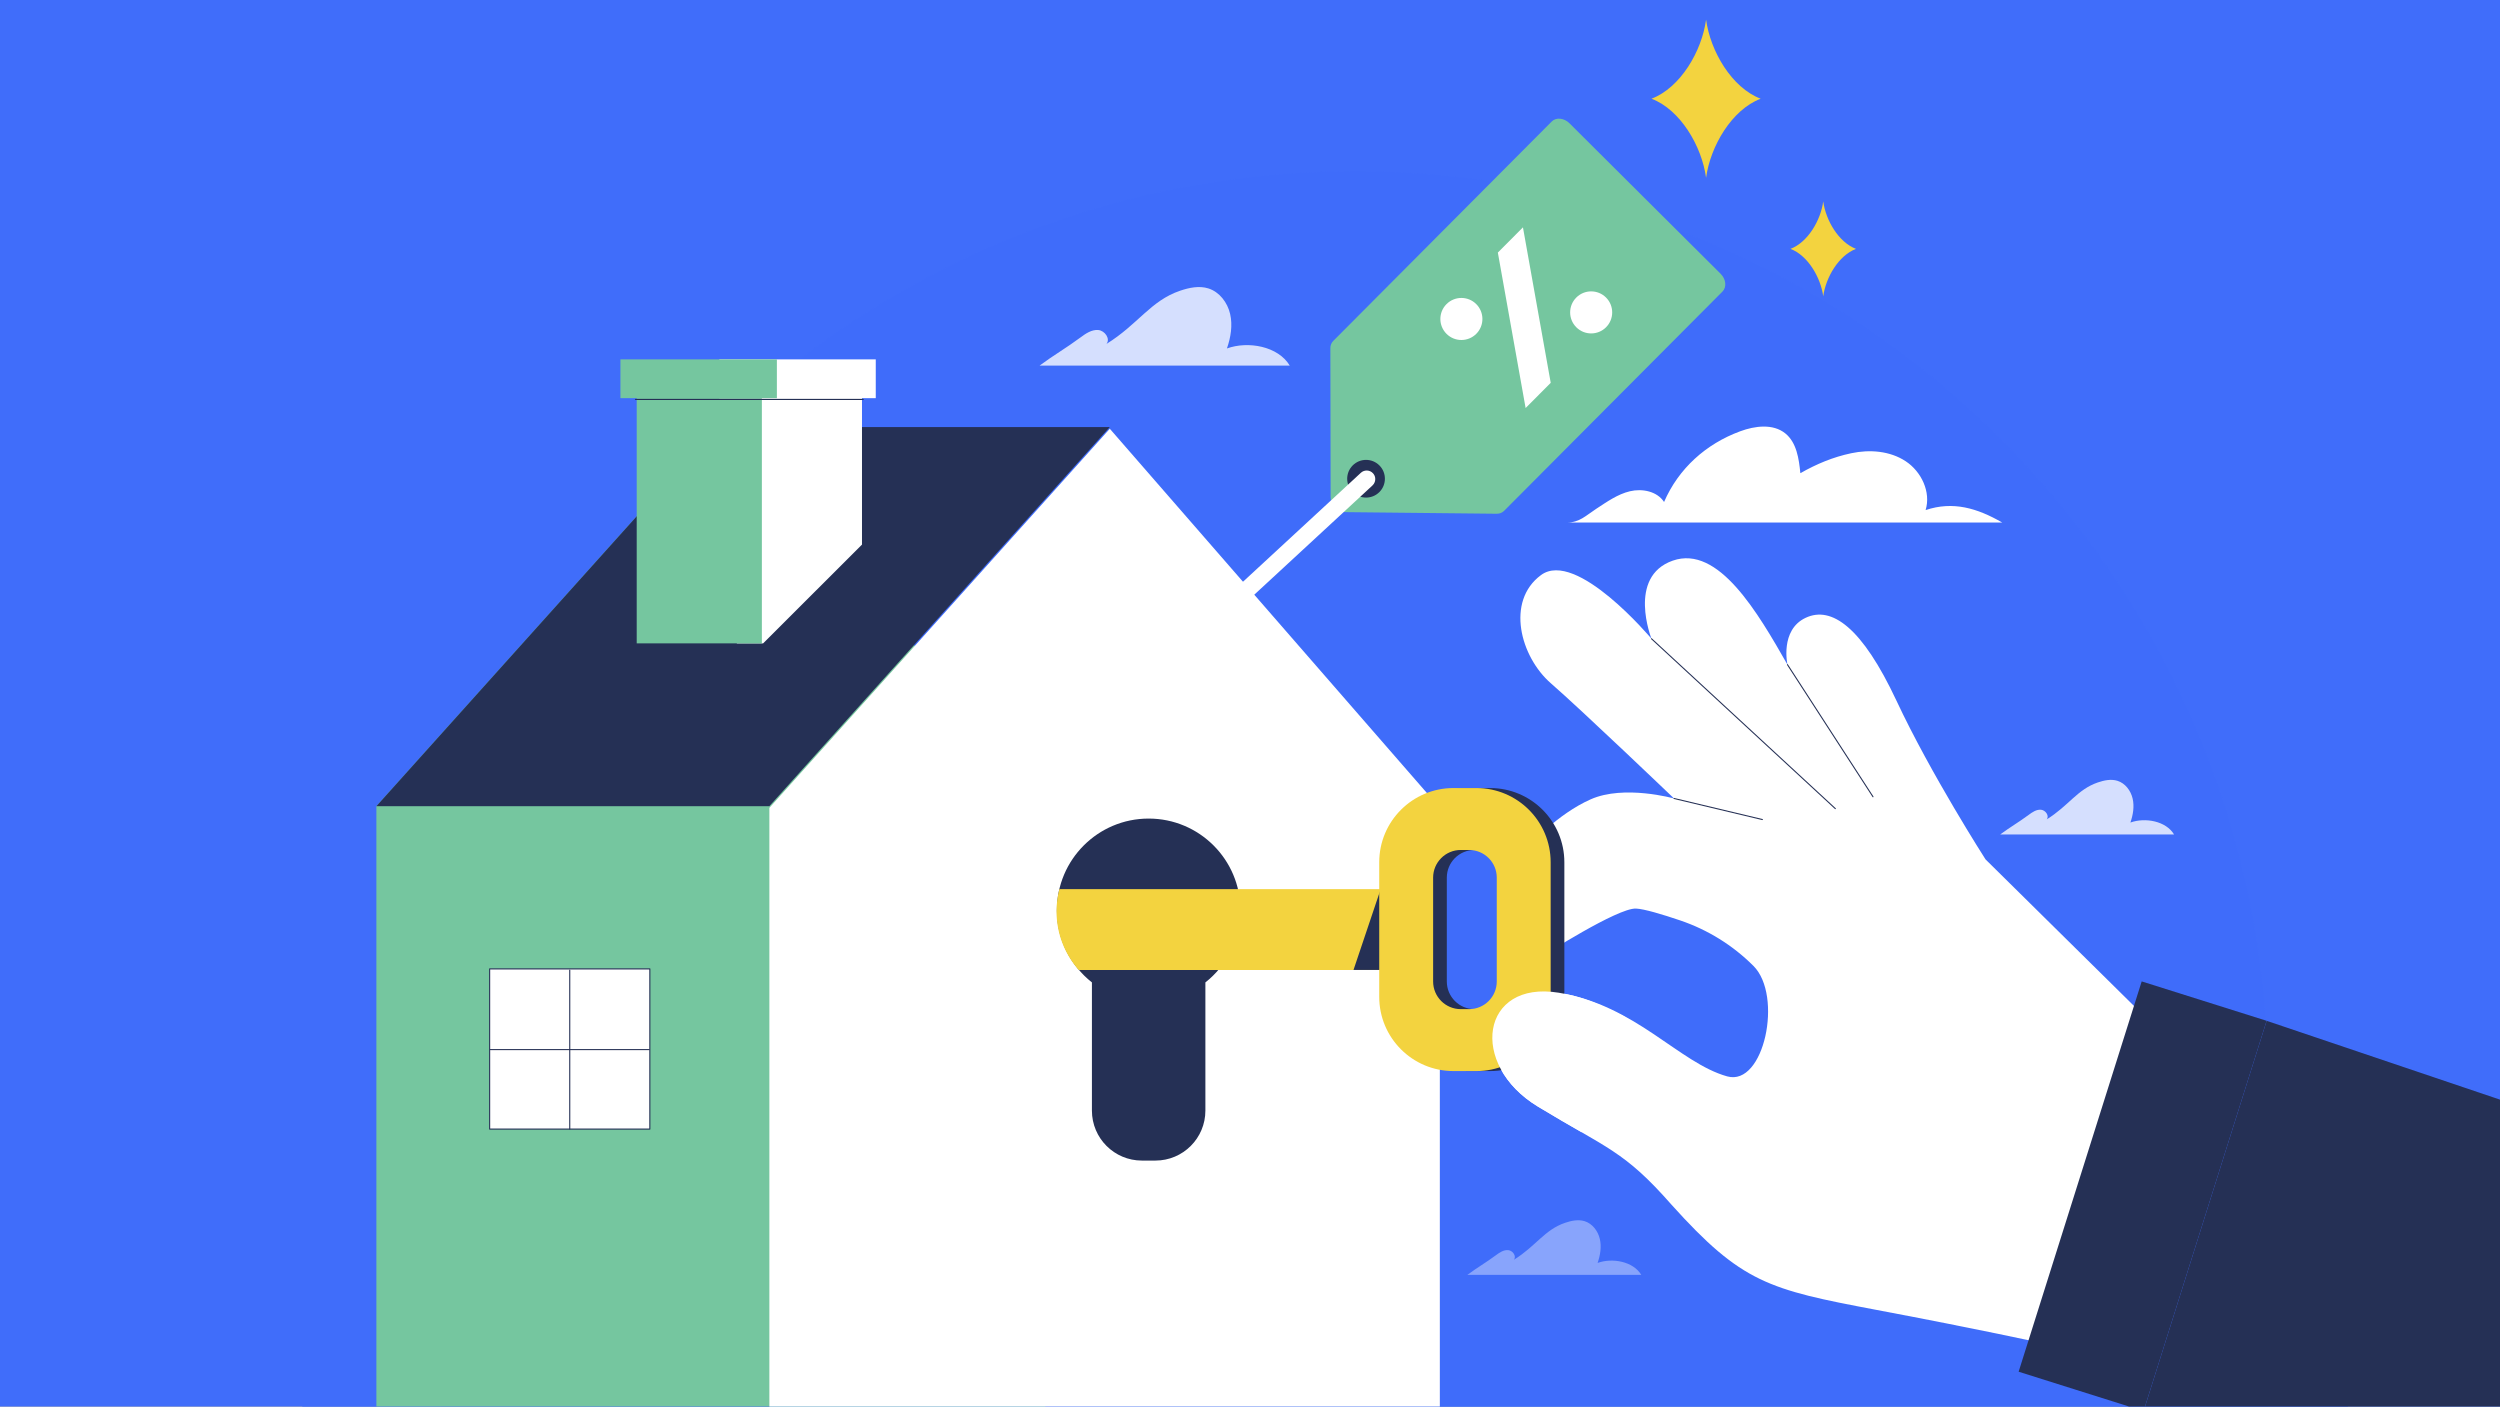
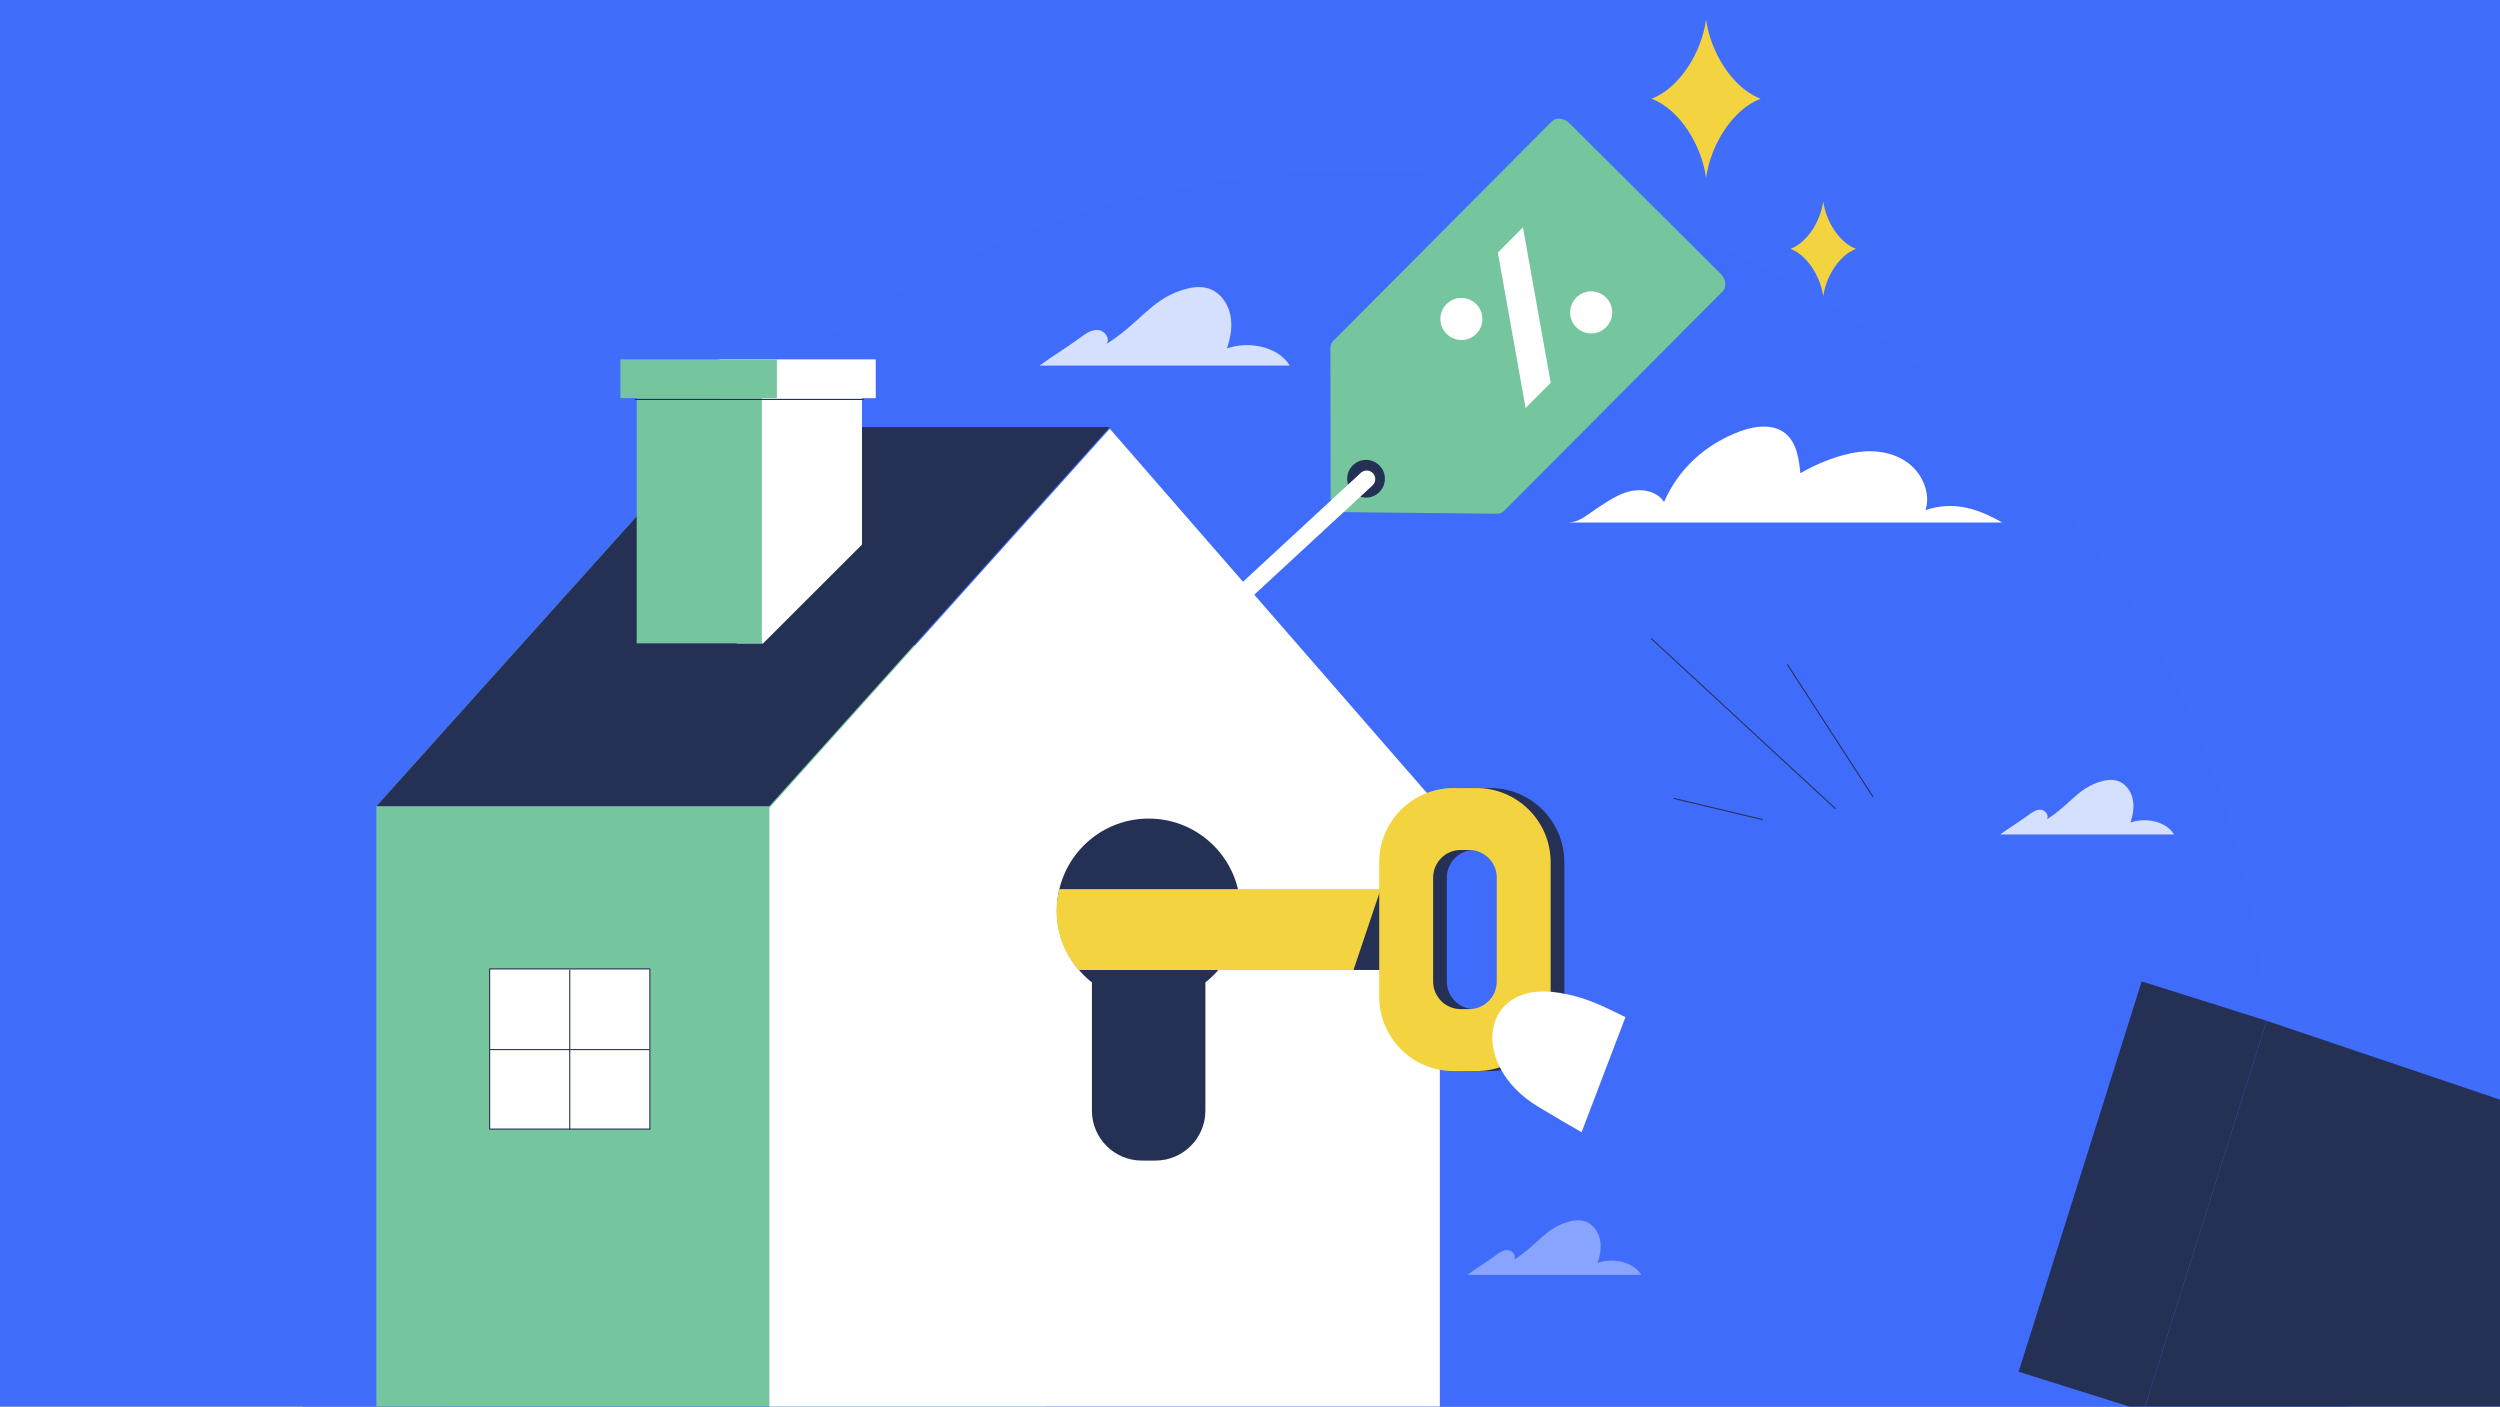
<svg xmlns="http://www.w3.org/2000/svg" width="1166" height="656" viewBox="0 0 1166 656" fill="none">
  <rect x="0" y="0" width="1166" height="656" fill="#808080" stroke="none" />
  <g clip-path="url(#clip0_361_16040)">
    <rect width="1166" height="656" fill="#406DFA" />
    <path d="M1095 -149H141V805H1095V-149Z" fill="#406DFA" />
    <path opacity="0.4" d="M631.86 79.832C396.6 79.832 205.884 270.548 205.884 505.808V658.151H1057.84V505.807C1057.83 270.548 867.12 79.832 631.86 79.832Z" fill="#406DFA" />
    <path d="M933.848 243.716H730.767C736.697 243.716 739.538 240.535 744.506 237.296C749.475 234.056 754.433 230.499 760.201 229.122C765.969 227.744 772.89 229.147 776.12 234.121C782.882 218.507 795.644 207.054 811.605 201.156C818.506 198.605 826.932 197.516 832.66 202.133C837.954 206.403 839.013 213.921 839.685 220.69C847.334 216.367 854.84 213.207 863.436 211.383C872.031 209.559 881.502 210.284 888.829 215.134C896.156 219.984 900.668 229.499 898.104 237.904C910.874 233.617 922.181 236.985 933.848 243.716Z" fill="white" />
    <path d="M481.719 657.361H175.542V376.001L334.317 199.181L494.261 376.001V644.82C494.261 651.746 488.645 657.361 481.719 657.361Z" fill="#75C69F" />
    <path d="M671.542 658.151H358.834V376.791L517.611 199.969L671.542 376.791V658.151Z" fill="white" />
    <path d="M578.541 424.589C578.541 400.947 559.375 381.781 535.733 381.781C512.091 381.781 492.927 400.947 492.927 424.589C492.927 438.231 499.33 450.354 509.271 458.194V517.987C509.271 530.859 519.706 541.291 532.575 541.291H538.89C551.762 541.291 562.195 530.857 562.195 517.987V458.194C572.137 450.354 578.541 438.231 578.541 424.589Z" fill="#253055" />
    <path d="M334.319 199.181H517.611L358.835 376.001H175.542L334.319 199.181Z" fill="#253055" />
    <path d="M303.088 451.888H228.371V526.606H303.088V451.888Z" fill="white" stroke="#253055" stroke-width="0.512" stroke-miterlimit="10" stroke-linecap="round" stroke-linejoin="round" />
    <path d="M265.73 452.47V526.606" stroke="#253055" stroke-width="0.512" stroke-miterlimit="10" stroke-linecap="round" stroke-linejoin="round" />
    <path d="M228.663 489.539H302.797" stroke="#253055" stroke-width="0.512" stroke-miterlimit="10" stroke-linecap="round" stroke-linejoin="round" />
    <path d="M402.032 253.996V181.034H343.658V300.067H355.917L402.032 253.996Z" fill="white" />
    <path d="M355.333 181.036H296.96V300.067H355.333V181.036Z" fill="#75C69F" />
    <path d="M408.454 167.61H335.486V185.705H408.454V167.61Z" fill="white" />
    <path d="M362.336 167.61H289.37V185.705H362.336V167.61Z" fill="#75C69F" />
    <path d="M296.376 186.289H402.615" stroke="#253055" stroke-width="0.512" stroke-miterlimit="10" stroke-linecap="round" stroke-linejoin="round" />
    <path d="M850.355 138.207C851.546 129.368 857.541 119.145 865.63 116.073C857.542 113.001 851.548 102.778 850.355 93.938C849.164 102.778 843.17 113.001 835.08 116.073C843.17 119.145 849.164 129.368 850.355 138.207Z" fill="#F3D33F" />
    <path d="M688.165 180.689C689.308 172.206 695.061 162.395 702.824 159.449C695.062 156.501 689.308 146.69 688.165 138.207C687.022 146.69 681.27 156.501 673.508 159.449C681.268 162.397 687.022 172.208 688.165 180.689Z" fill="white" />
-     <path d="M713.688 393.979C713.688 393.979 726.264 379.743 741.896 372.807C757.528 365.872 780.775 372.411 780.775 372.411C780.775 372.411 737.638 331.127 723.36 318.718C709.082 306.306 702.217 280.416 718.718 268.219C735.218 256.021 770.255 297.913 770.255 297.913C770.255 297.913 758.809 268.995 780.157 261.489C801.506 253.983 819.918 285.889 833.673 309.998C833.673 309.998 830.069 293.835 842.142 288.149C854.216 282.466 868.456 292.49 884.523 326.821C900.59 361.15 926.049 400.813 926.049 400.813L999.032 472.861L950.719 626.093C950.719 626.093 924.86 620.313 874.846 610.871C824.831 601.43 812.376 598.293 779.573 561.85C757.454 536.686 749.805 535.856 717.277 516.11C684.75 496.364 690.788 457.141 726.907 462.991C763.025 468.843 783.027 495.711 805.555 502.023C822.82 506.86 831.66 464.382 817.835 450.532C808.226 440.906 796.518 433.646 783.637 429.282C775.345 426.474 766.824 423.904 763.006 423.755C754.413 423.417 719.708 445.693 719.708 445.693C719.708 445.693 710.746 437.061 706.999 418.865C704.547 406.953 713.688 393.979 713.688 393.979Z" fill="white" />
    <path d="M780.775 372.413L821.969 382.237" stroke="#253055" stroke-width="0.496" stroke-miterlimit="10" stroke-linecap="round" stroke-linejoin="round" />
    <path d="M770.257 297.913L856 377.148" stroke="#253055" stroke-width="0.496" stroke-miterlimit="10" stroke-linecap="round" stroke-linejoin="round" />
    <path d="M833.673 310L873.565 371.613" stroke="#253055" stroke-width="0.496" stroke-miterlimit="10" stroke-linecap="round" stroke-linejoin="round" />
    <path d="M1057.15 476.1L998.884 457.728L941.487 639.767L999.756 658.139L1057.15 476.1Z" fill="#253055" />
    <path d="M494.087 414.688C493.23 418.002 492.765 421.475 492.765 425.06C492.765 435.55 496.682 445.105 503.108 452.403H658.711V414.688H494.087Z" fill="#F3D33F" />
    <path d="M643.998 452.381H631.274L643.96 414.661L643.998 452.381Z" fill="#253055" />
    <path d="M694.993 367.545H684.284C665.162 367.545 649.661 383.046 649.661 402.168V464.926C649.661 484.048 665.162 499.548 684.284 499.548H694.993C714.115 499.548 729.616 484.048 729.616 464.926V402.168C729.616 383.046 714.115 367.545 694.993 367.545ZM704.48 457.763C704.48 464.888 698.704 470.663 691.58 470.663H687.695C680.571 470.663 674.795 464.888 674.795 457.763V409.328C674.795 402.204 680.571 396.428 687.695 396.428H691.58C698.704 396.428 704.48 402.204 704.48 409.328V457.763Z" fill="#253055" />
    <path d="M688.606 367.545H677.894C658.772 367.545 643.271 383.046 643.271 402.168V464.926C643.271 484.048 658.772 499.548 677.894 499.548H688.606C707.728 499.548 723.228 484.048 723.228 464.926V402.168C723.228 383.046 707.728 367.545 688.606 367.545ZM698.092 457.763C698.092 464.888 692.317 470.663 685.192 470.663H681.307C674.183 470.663 668.407 464.888 668.407 457.763V409.328C668.407 402.204 674.183 396.428 681.307 396.428H685.192C692.317 396.428 698.092 402.204 698.092 409.328V457.763Z" fill="#F3D33F" />
    <path d="M758.108 474.41C745.12 467.942 738.227 464.825 726.908 462.991C690.79 457.139 684.751 496.362 717.279 516.11C725.422 521.053 732.007 524.812 737.649 528.061L758.108 474.41Z" fill="white" />
    <path d="M732.011 57.503L802.5 127.691C805.028 130.207 805.419 133.911 803.376 135.964L701.485 238.29C700.59 239.188 699.323 239.658 697.921 239.61L627.504 238.86C623.934 238.738 620.654 235.407 620.607 231.854L620.482 162.468C620.463 161.121 620.927 159.907 621.791 159.041L723.732 56.663C725.777 54.608 729.483 54.984 732.011 57.503Z" fill="#75C69F" />
    <path d="M630.894 217.08C634.321 213.64 639.887 213.627 643.329 217.054C646.771 220.48 646.782 226.048 643.356 229.488C639.929 232.928 634.361 232.942 630.921 229.515C627.479 226.088 627.468 220.52 630.894 217.08Z" fill="#253055" />
    <path d="M688.51 141.821C692.347 145.643 692.361 151.852 688.541 155.689C684.719 159.526 678.511 159.539 674.674 155.717C670.837 151.895 670.823 145.687 674.643 141.85C678.463 138.013 684.672 137.999 688.51 141.821Z" fill="white" />
    <path d="M749.042 138.759C752.879 142.581 752.892 148.789 749.07 152.626C745.249 156.463 739.04 156.477 735.203 152.655C731.366 148.833 731.353 142.624 735.172 138.787C738.994 134.95 745.203 134.937 749.042 138.759Z" fill="white" />
    <path d="M723.257 178.55L711.548 190.309L698.592 117.798L710.302 106.039L723.257 178.55Z" fill="white" />
    <path d="M641.398 222.951C641.552 224.19 641.129 225.483 640.142 226.395L584.957 277.402C583.334 278.905 580.796 278.804 579.296 277.179C577.791 275.555 577.894 273.017 579.519 271.517L634.705 220.513C636.328 219.009 638.866 219.11 640.366 220.736C640.955 221.371 641.297 222.15 641.398 222.951Z" fill="white" />
    <path d="M999.779 658.151H1057.79L1170 663.559V514.223L1057.17 476.109L999.779 658.151Z" fill="#253055" />
    <path d="M795.715 82.935C797.7 68.201 807.692 51.163 821.174 46.043C807.692 40.924 797.701 23.886 795.715 9.154C793.731 23.888 783.739 40.924 770.257 46.043C783.739 51.164 793.731 68.203 795.715 82.935Z" fill="#F3D33F" />
    <path opacity="0.78" d="M601.536 170.51H484.867C491.633 165.496 497.111 162.441 503.879 157.427C506.357 155.589 509.141 153.66 512.217 153.92C515.29 154.179 517.996 158.011 516.056 160.411C530.866 151.22 536.578 140.295 550.4 135.595C554.633 134.157 559.272 133.176 563.54 134.506C568.758 136.131 572.489 141.083 573.729 146.406C574.969 151.729 574.026 157.352 572.242 162.517C582.133 158.945 596.136 161.485 601.536 170.51Z" fill="white" />
    <path opacity="0.78" d="M1013.98 389.19H932.904C937.606 385.706 941.414 383.582 946.115 380.098C947.838 378.821 949.773 377.48 951.91 377.661C954.047 377.843 955.926 380.504 954.577 382.172C964.869 375.784 968.84 368.192 978.444 364.925C981.387 363.926 984.611 363.245 987.576 364.168C991.203 365.298 993.796 368.738 994.657 372.437C995.517 376.137 994.865 380.044 993.623 383.633C1000.5 381.153 1010.23 382.918 1013.98 389.19Z" fill="white" />
    <path opacity="0.38" d="M765.479 594.584H684.402C689.104 591.1 692.912 588.976 697.613 585.492C699.336 584.216 701.271 582.874 703.408 583.056C705.545 583.237 707.424 585.899 706.077 587.566C716.369 581.178 720.34 573.586 729.944 570.322C732.887 569.322 736.109 568.641 739.076 569.564C742.701 570.694 745.294 574.134 746.157 577.834C747.017 581.533 746.363 585.441 745.123 589.03C751.995 586.547 761.726 588.312 765.479 594.584Z" fill="white" />
  </g>
  <defs>
    <clipPath id="clip0_361_16040">
      <rect width="1166" height="656" fill="white" />
    </clipPath>
  </defs>
</svg>